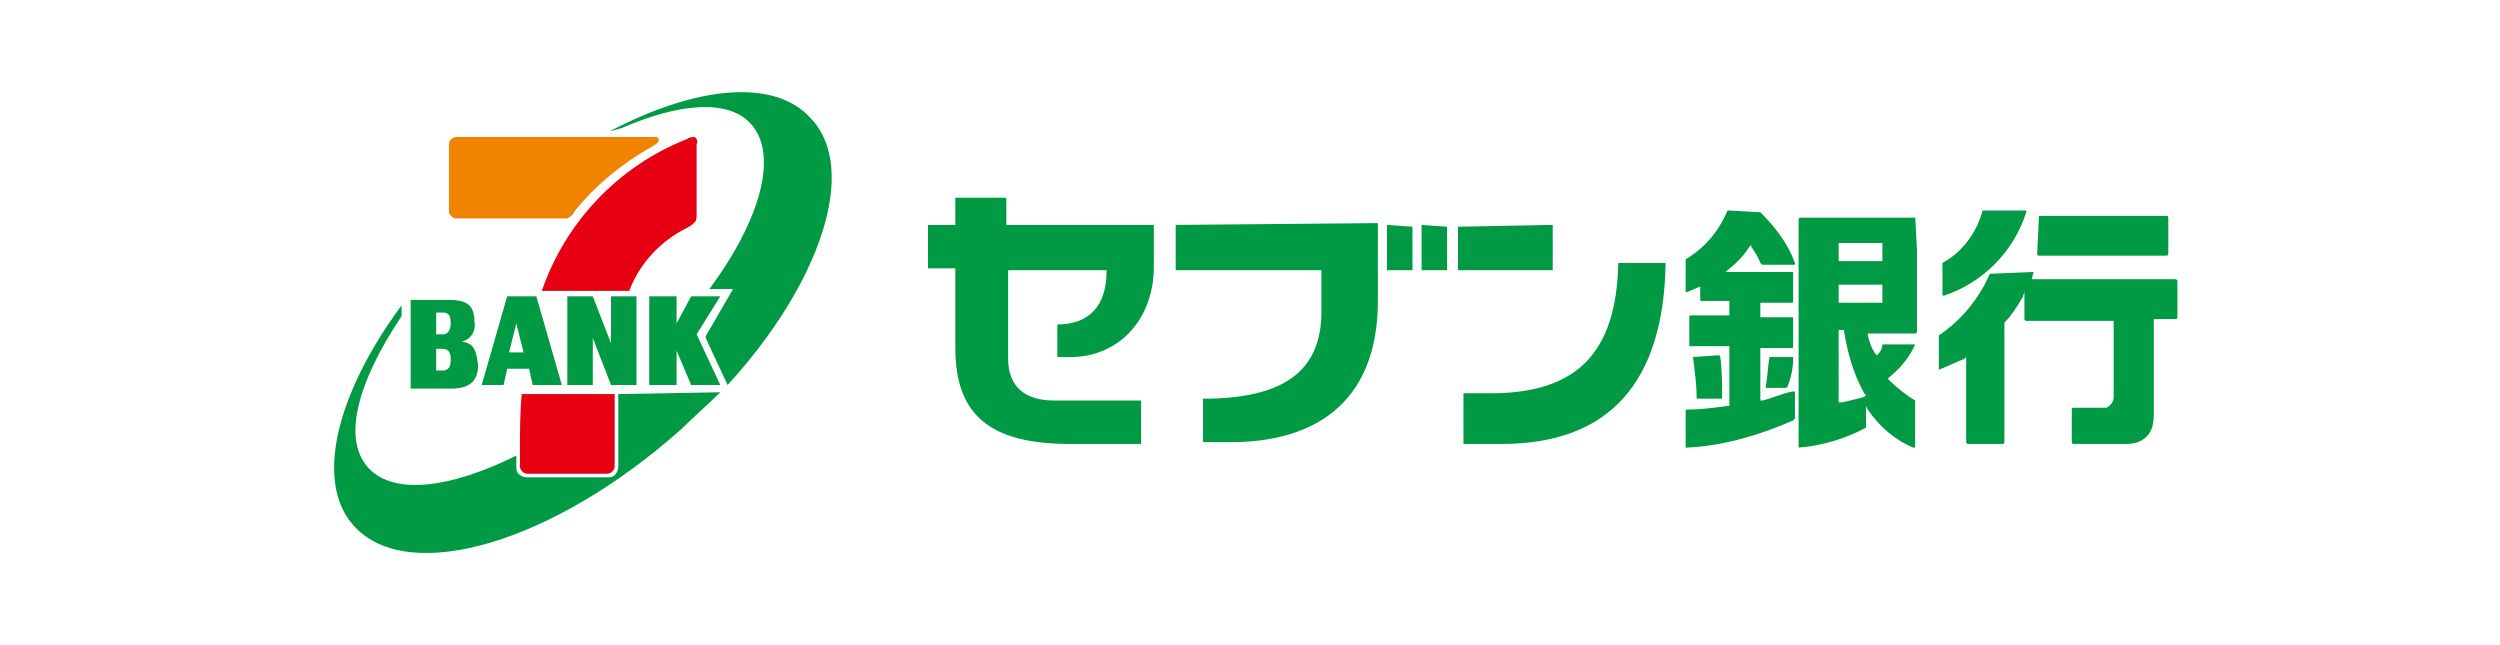
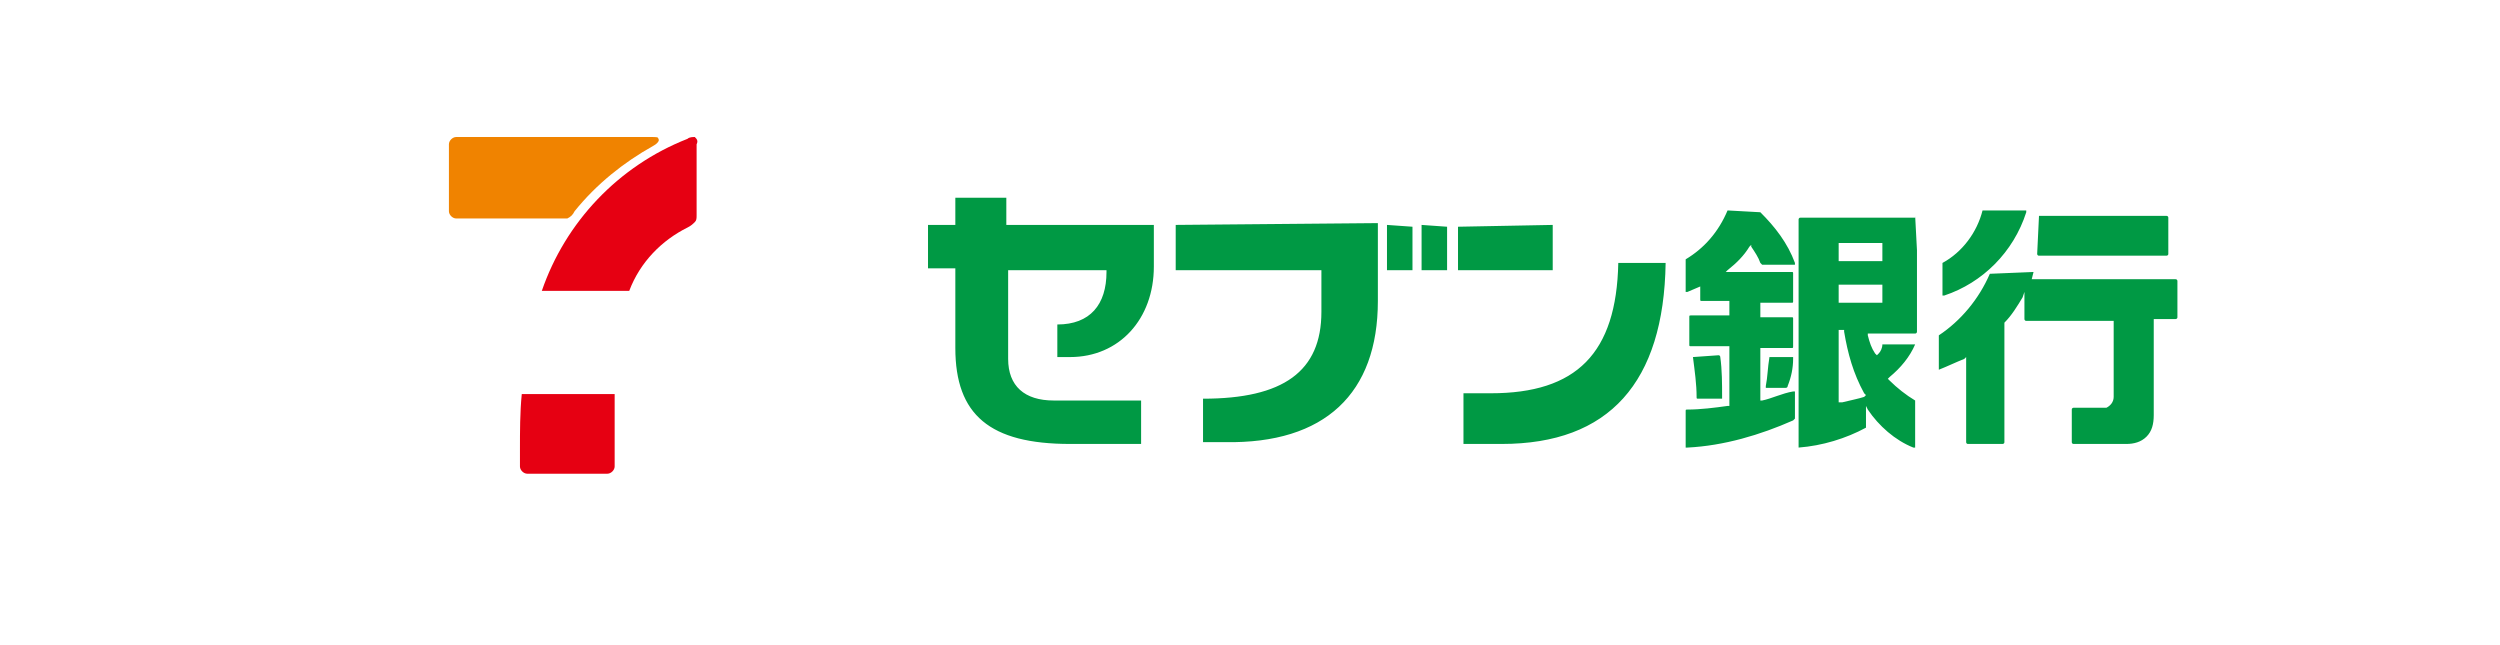
<svg xmlns="http://www.w3.org/2000/svg" width="217" height="56" viewBox="0 0 217 56" fill="none">
  <path d="M54.617 25.249H47.029C49.084 19.278 53.668 14.407 59.676 12.05C59.834 11.893 60.15 11.893 60.308 11.893C60.466 12.05 60.624 12.207 60.466 12.521V18.649C60.466 18.964 60.466 19.121 60.308 19.278C60.15 19.435 59.992 19.592 59.676 19.749C57.462 20.849 55.565 22.735 54.617 25.249ZM45.29 34.205C45.132 35.776 45.132 37.504 45.132 38.918V40.489C45.132 40.804 45.448 41.118 45.764 41.118H52.72C53.036 41.118 53.352 40.804 53.352 40.489V34.205H45.29Z" fill="#E60012" />
  <path d="M48.452 18.964H39.599C39.282 18.964 38.966 18.649 38.966 18.335V12.521C38.966 12.207 39.282 11.893 39.599 11.893H56.514C56.988 11.893 57.146 11.893 57.146 12.05C57.304 12.207 56.988 12.522 56.672 12.679C54.143 14.093 51.771 15.978 49.874 18.335C49.716 18.649 49.558 18.807 49.242 18.964C49.084 18.964 48.768 18.964 48.452 18.964Z" fill="#F08300" />
-   <path d="M46.554 25.72L48.768 33.419H46.238L45.922 32.005H44.025L43.709 33.419H41.812L44.025 25.72C43.867 25.72 46.554 25.72 46.554 25.72ZM45.448 30.591L44.816 28.077L44.183 30.591H45.448ZM40.073 29.648C40.863 29.491 41.337 28.706 41.179 27.92C41.179 26.506 40.547 26.035 38.966 26.035H35.646V33.733H39.124C40.547 33.733 41.496 33.262 41.496 31.691C41.337 30.434 41.179 29.805 40.073 29.648ZM37.86 27.134H38.492C38.966 27.134 39.124 27.448 39.124 28.077C39.124 28.705 38.808 29.02 38.492 29.02H37.86V27.134ZM38.334 32.162H37.86V30.277H38.334C38.966 30.277 39.124 30.591 39.124 31.219C39.124 32.162 38.65 32.162 38.334 32.162ZM62.521 25.72H59.992L58.727 28.077V25.72H56.356V33.419H58.727V30.434L59.992 33.419H62.521L60.466 29.02L62.521 25.72ZM53.985 11.108C59.043 8.908 63.312 8.594 65.209 10.793C67.58 13.464 65.999 19.121 61.573 25.092H63.628L61.257 29.177V29.334L63.154 33.419C71.216 24.62 74.536 14.722 70.426 10.322C67.264 6.708 60.308 7.494 52.878 11.422L53.985 11.108ZM53.668 34.205V40.49C53.668 40.961 53.352 41.432 52.878 41.432H52.72H45.764C45.29 41.432 44.816 41.118 44.816 40.647V40.49V39.547C39.124 42.375 34.224 43.004 32.01 40.647C29.639 38.133 31.062 33.105 34.856 27.448V26.506C29.165 34.205 27.268 41.904 30.746 45.675C35.488 50.86 48.135 47.089 59.202 37.19C60.308 36.09 61.415 35.148 62.521 34.048L53.668 34.205ZM53.036 25.72V29.805L51.455 25.72H49.242V33.419H51.455V29.334L53.036 33.419H55.249V25.72H53.036Z" fill="#009944" />
  <path d="M134.776 19.523V23.451H126.555V19.68L134.776 19.523ZM140.467 22.823C140.309 30.679 136.831 34.136 129.401 34.136H127.029V38.535H130.349C139.676 38.535 144.419 33.193 144.577 22.823H140.467ZM120.39 19.523V23.451H122.603V19.68L120.39 19.523ZM123.393 19.523V23.451H125.607V19.68L123.393 19.523ZM102.051 19.523V23.451H114.698V27.065C114.698 32.25 111.379 34.607 104.423 34.607V38.378H106.32C115.015 38.535 119.599 34.136 119.599 26.122V19.366L102.051 19.523ZM82.923 17.166V19.523H80.551V23.294H82.923V30.207C82.923 36.021 85.926 38.535 92.882 38.535H99.048V34.764H91.459C88.93 34.764 87.507 33.507 87.507 31.15V23.451H96.044V23.608C96.044 26.437 94.621 28.165 91.776 28.165V30.993H92.882C97.151 30.993 100.154 27.694 100.154 23.137V19.523H87.349V17.166H82.923ZM176.985 18.738L176.827 22.037C176.827 22.037 176.827 22.194 176.985 22.194H188.051C188.051 22.194 188.21 22.194 188.21 22.037V18.895C188.21 18.895 188.21 18.738 188.051 18.738H176.985ZM172.717 23.765C171.768 25.965 170.187 27.851 168.29 29.108V32.093C169.081 31.779 169.713 31.465 170.504 31.15L170.662 30.993V38.378C170.662 38.378 170.662 38.535 170.82 38.535H173.823C173.823 38.535 173.982 38.535 173.982 38.378V28.008C174.614 27.379 175.088 26.594 175.562 25.808L175.721 25.337V27.694C175.721 27.694 175.721 27.851 175.879 27.851H183.467V34.45C183.467 34.921 183.151 35.236 182.835 35.393H182.676H179.989C179.989 35.393 179.831 35.393 179.831 35.55V38.378C179.831 38.378 179.831 38.535 179.989 38.535H184.574C185.206 38.535 185.838 38.378 186.312 37.907C186.787 37.435 186.945 36.807 186.945 36.021V27.694H188.842C188.842 27.694 189 27.694 189 27.537V24.394C189 24.394 189 24.237 188.842 24.237H176.353L176.511 23.608L172.717 23.765ZM172.085 18.266C171.61 20.152 170.346 21.88 168.607 22.823V25.651H168.765C172.085 24.551 174.772 21.88 175.879 18.423V18.266H172.085ZM166.235 18.738L166.393 21.723V28.793C166.393 28.793 166.393 28.951 166.235 28.951H162.125V29.108C162.283 29.736 162.441 30.208 162.757 30.679L162.915 30.836L163.073 30.679C163.232 30.522 163.39 30.208 163.39 29.893H166.235C165.761 30.993 164.971 31.936 164.022 32.721L163.864 32.879L164.022 33.036C164.654 33.664 165.445 34.293 166.235 34.764V38.849H166.077C164.496 38.221 163.073 36.964 162.125 35.55L161.967 35.235V37.121C160.228 38.064 158.173 38.692 156.118 38.849V19.052C156.118 19.052 156.118 18.895 156.276 18.895H166.235V18.738ZM159.596 22.666H163.39V21.094H159.596V22.666ZM159.596 26.279H163.39V24.708H159.596V26.279ZM159.596 34.921H159.912C160.544 34.764 161.335 34.607 161.809 34.45L161.967 34.293L161.809 34.136C160.86 32.407 160.386 30.679 160.07 28.793V28.636H159.596V34.921ZM146.948 30.993C147.107 32.25 147.265 33.35 147.265 34.45C147.265 34.607 147.265 34.607 147.423 34.607H149.478V34.45C149.478 33.35 149.478 32.093 149.32 30.993C149.32 30.993 149.32 30.836 149.162 30.836L146.948 30.993ZM153.588 30.993C153.43 30.993 153.43 30.993 153.588 30.993C153.43 31.936 153.43 32.721 153.272 33.507V33.664H155.011C155.011 33.664 155.169 33.664 155.169 33.507C155.485 32.721 155.643 31.936 155.643 31.15V30.993H153.588ZM149.952 18.266C149.794 18.266 149.794 18.266 149.952 18.266C149.794 18.423 149.794 18.423 149.952 18.266C149.162 20.152 147.897 21.566 146.316 22.509V25.337H146.474L147.581 24.865V25.965C147.581 26.122 147.581 26.122 147.739 26.122H150.11V27.379H146.79C146.632 27.379 146.632 27.379 146.632 27.537V29.893C146.632 30.05 146.632 30.05 146.79 30.05H150.11V35.235H149.952C148.846 35.392 147.581 35.55 146.474 35.55C146.316 35.55 146.316 35.55 146.316 35.707V38.849H146.474C149.636 38.692 152.798 37.749 155.643 36.492L155.801 36.335V33.978H155.643C154.695 34.136 153.746 34.607 152.956 34.764H152.798V30.207H155.485C155.643 30.207 155.643 30.208 155.643 30.05V27.694C155.643 27.537 155.643 27.537 155.485 27.537H152.798V26.279H155.485C155.643 26.279 155.643 26.279 155.643 26.122V23.765C155.643 23.608 155.643 23.608 155.485 23.608H149.794L149.952 23.451C150.743 22.823 151.375 22.194 151.849 21.409L152.007 21.252V21.409C152.323 21.88 152.64 22.352 152.798 22.823L152.956 22.98H155.801V22.823C155.169 21.095 154.062 19.68 152.798 18.423L149.952 18.266Z" fill="#009944" />
</svg>